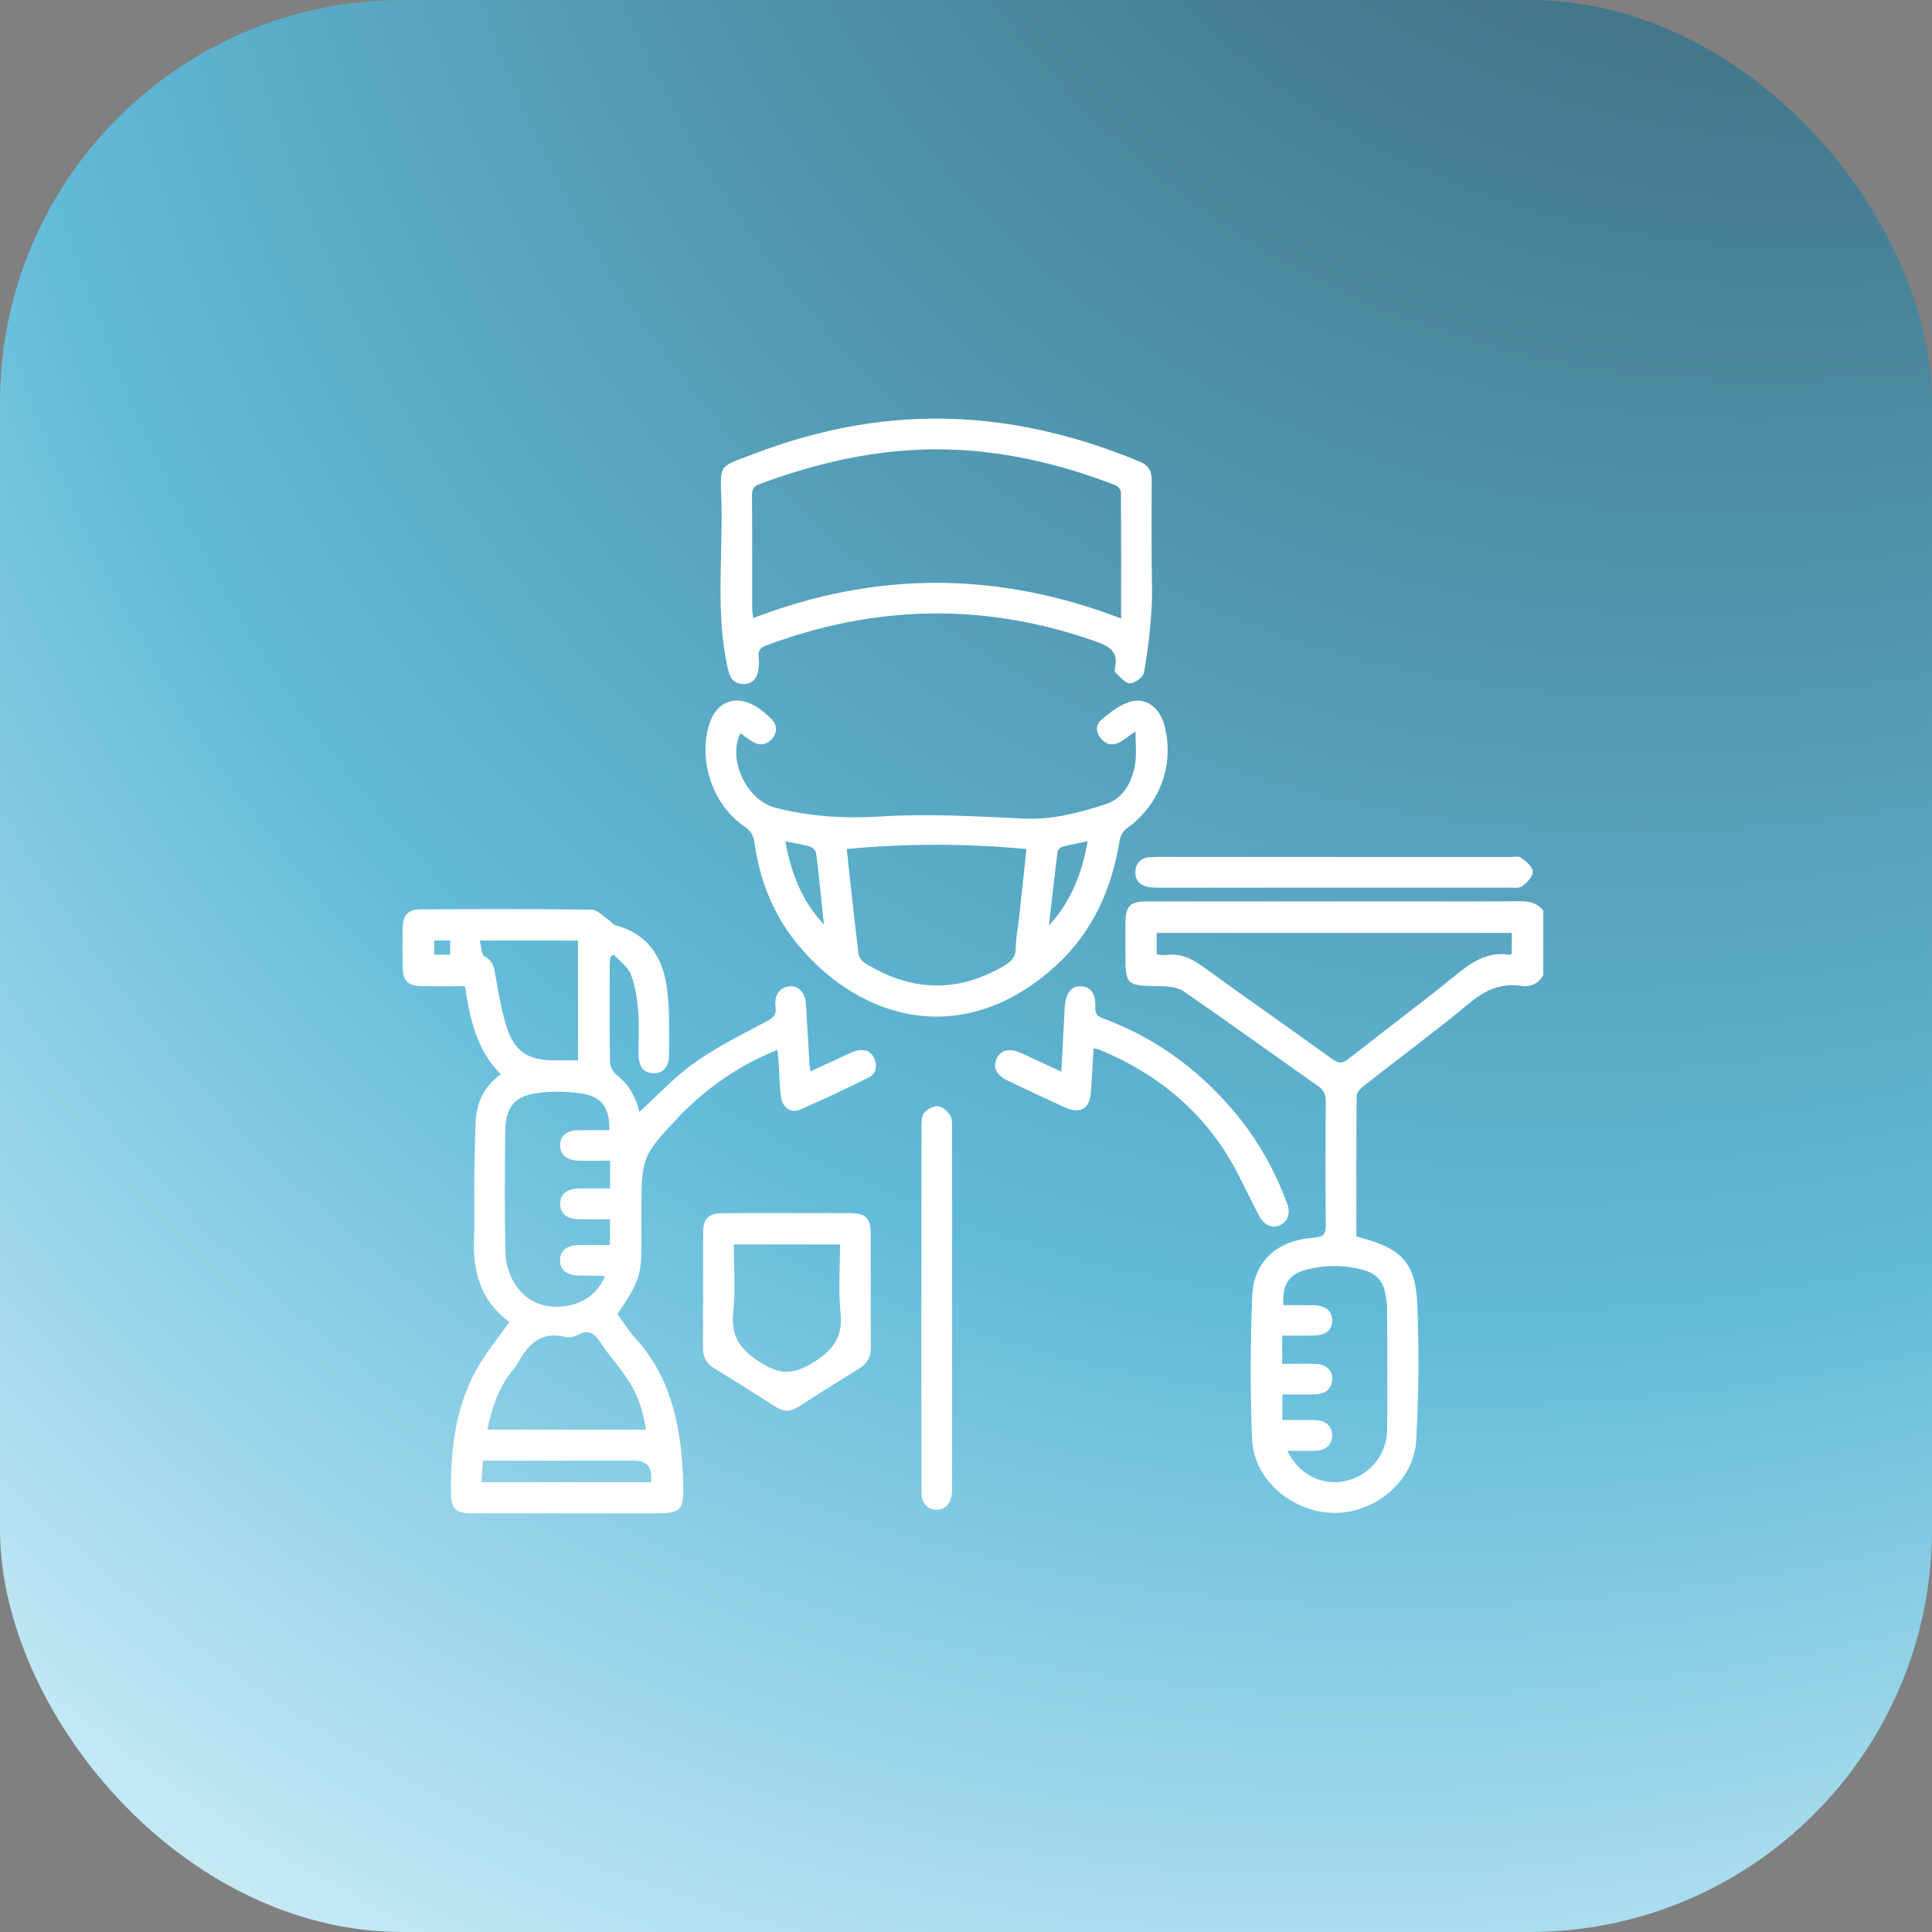
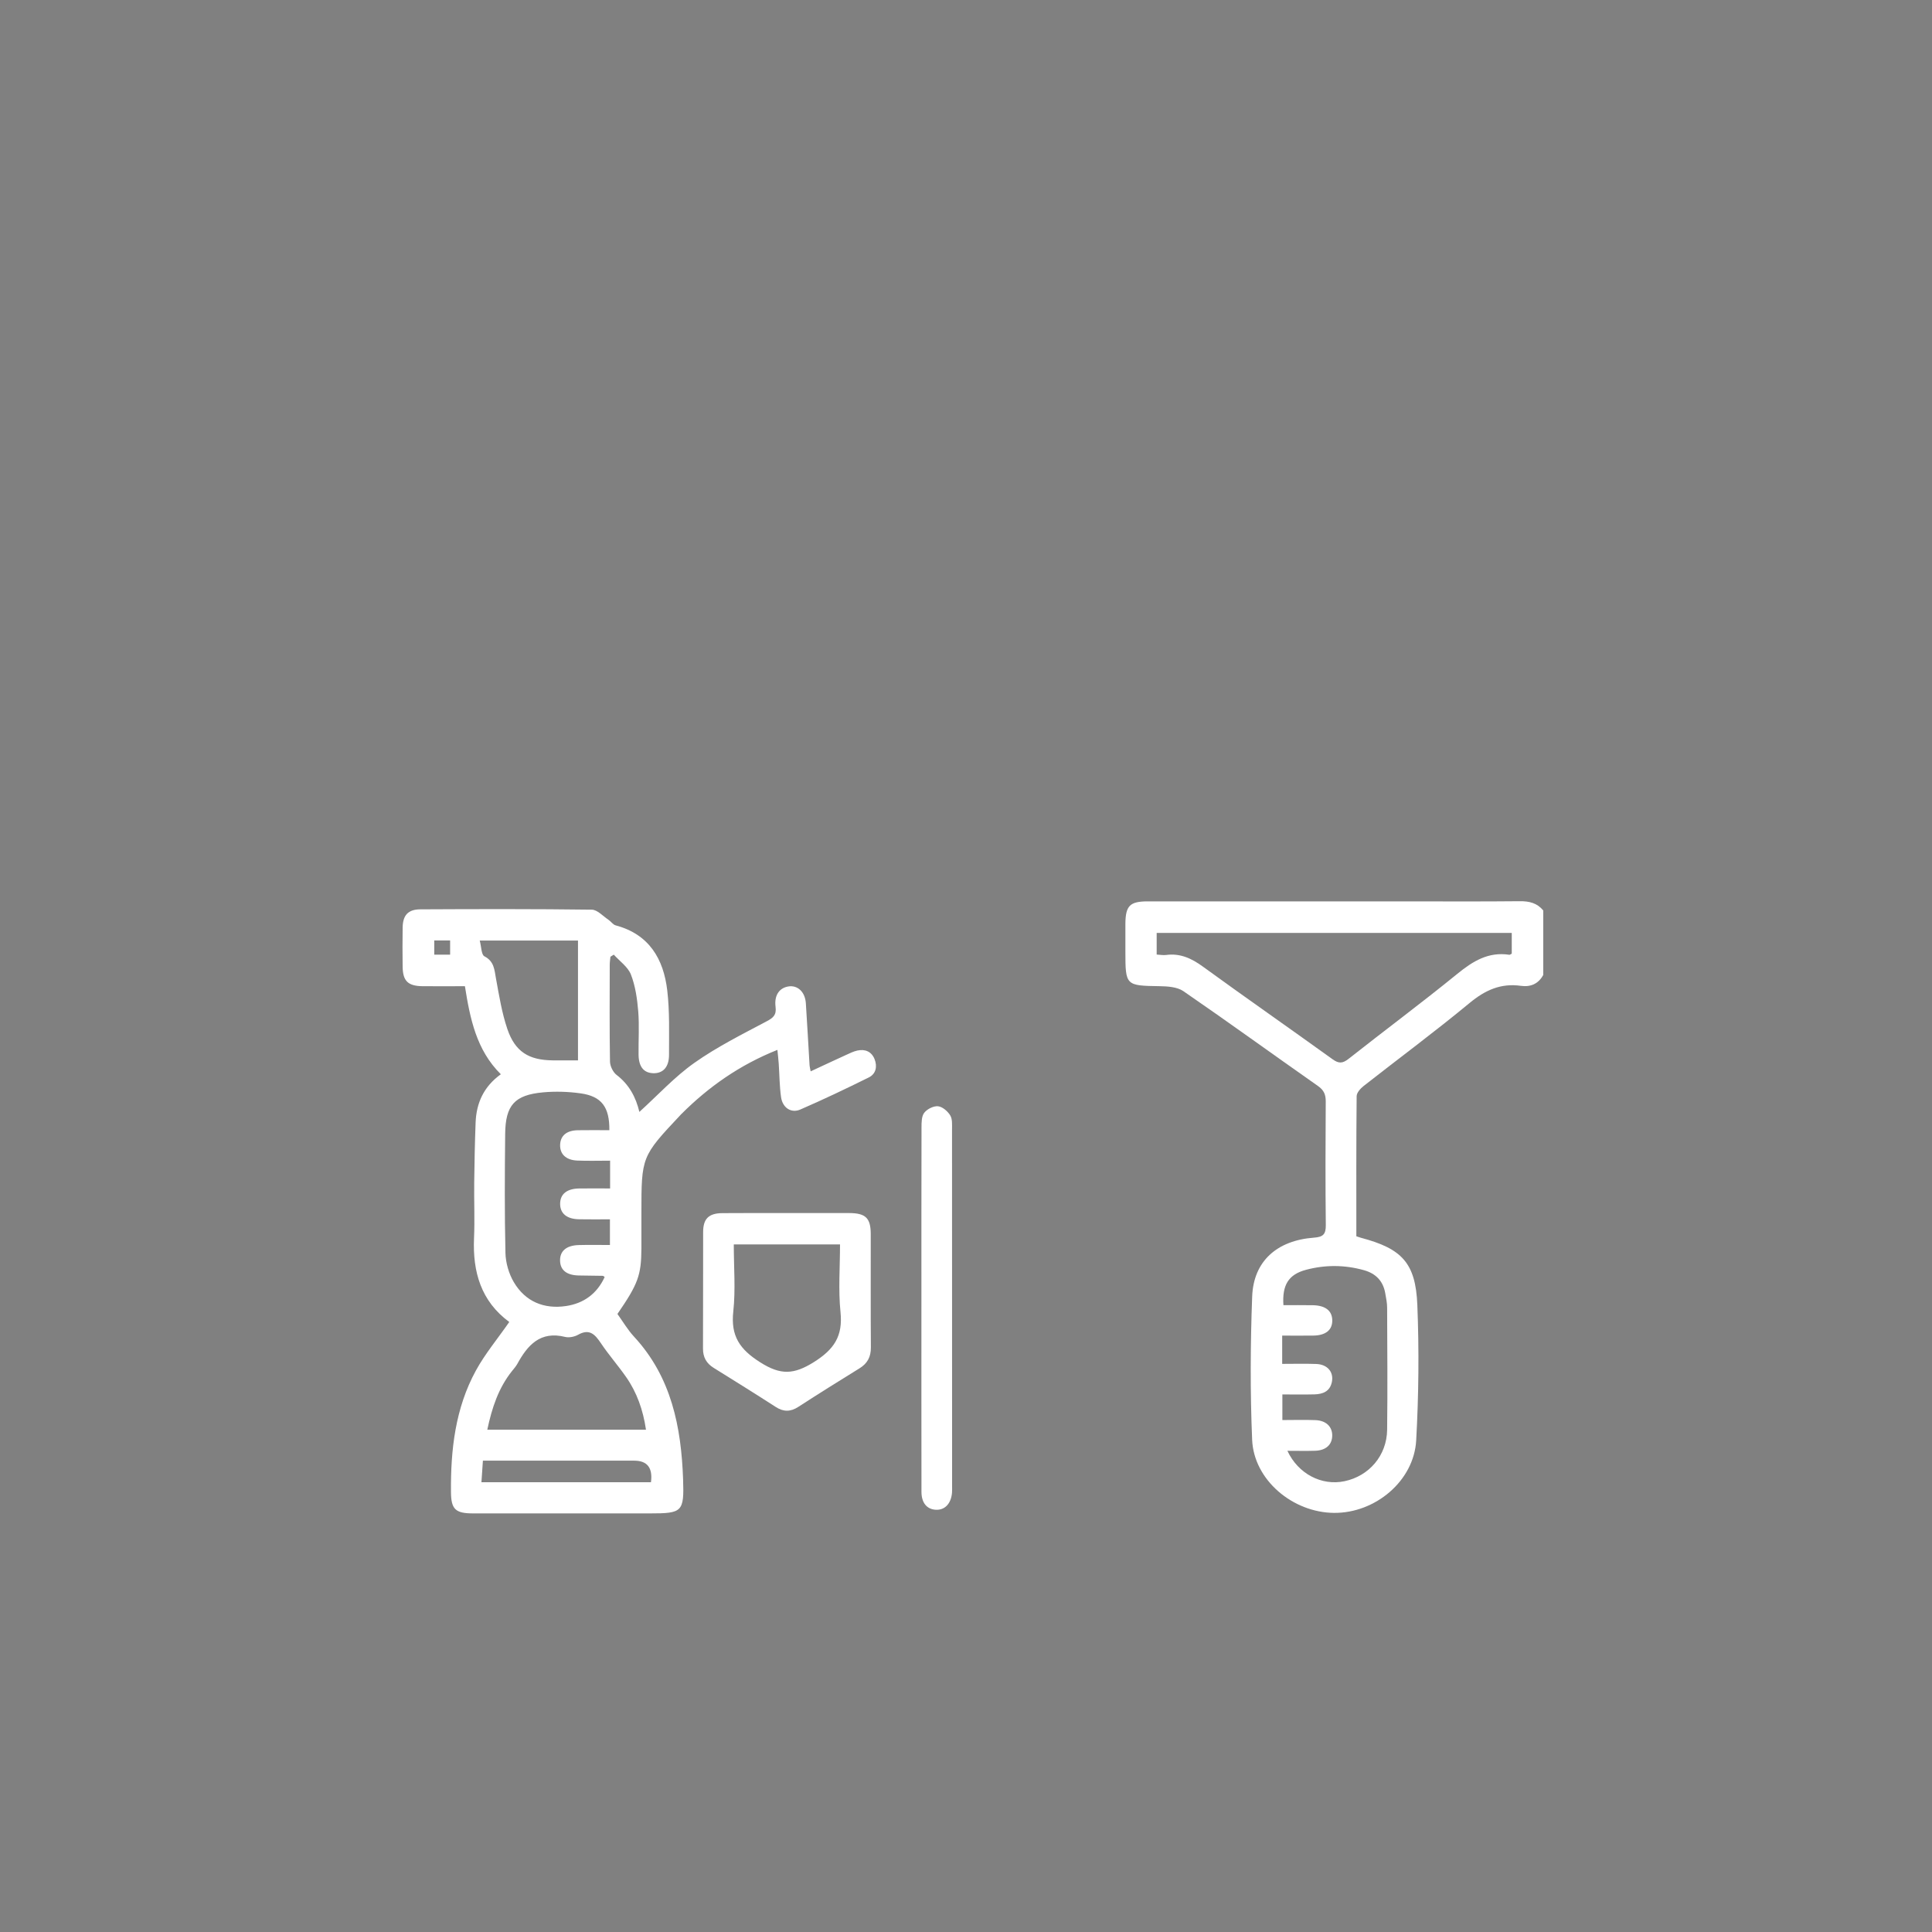
<svg xmlns="http://www.w3.org/2000/svg" width="120" height="120" viewBox="0 0 120 120" fill="none">
  <rect x="0" y="0" width="120" height="120" fill="#808080" stroke="none" />
-   <rect width="120" height="120" rx="25" fill="url(#paint0_radial_59_129)" />
  <path d="M95.855 60.553C95.555 61.112 95.065 61.316 94.465 61.232C93.217 61.056 92.245 61.498 91.278 62.298C89.132 64.075 86.887 65.734 84.695 67.455C84.501 67.608 84.267 67.869 84.264 68.082C84.235 70.981 84.245 73.879 84.245 76.788C84.367 76.828 84.45 76.858 84.535 76.882C87.062 77.553 87.926 78.432 88.033 81.047C88.146 83.848 88.117 86.665 87.962 89.464C87.822 91.986 85.419 93.989 82.86 93.968C80.286 93.947 77.878 91.918 77.773 89.429C77.648 86.466 77.663 83.49 77.775 80.525C77.859 78.332 79.314 77.042 81.623 76.872C82.19 76.831 82.354 76.653 82.348 76.091C82.32 73.536 82.327 70.98 82.344 68.424C82.347 67.994 82.236 67.716 81.864 67.455C79.072 65.498 76.313 63.495 73.504 61.564C73.117 61.297 72.516 61.261 72.013 61.253C69.924 61.22 69.9 61.215 69.9 59.106C69.9 58.53 69.896 57.954 69.9 57.379C69.91 56.255 70.176 55.987 71.287 55.986C76.637 55.985 81.987 55.986 87.338 55.986C89.691 55.986 92.042 56.001 94.395 55.976C94.985 55.969 95.474 56.087 95.854 56.549V60.555L95.855 60.553ZM93.9 57.945H71.843V59.29C72.07 59.301 72.254 59.339 72.432 59.315C73.314 59.197 74.016 59.531 74.721 60.043C77.384 61.98 80.089 63.861 82.76 65.787C83.151 66.07 83.389 66.061 83.764 65.765C86.006 63.996 88.3 62.291 90.515 60.489C91.485 59.698 92.45 59.103 93.749 59.303C93.785 59.308 93.828 59.267 93.898 59.233V57.946L93.9 57.945ZM79.965 90.116C80.633 91.549 82.093 92.299 83.508 92.001C85.038 91.68 86.136 90.407 86.157 88.808C86.189 86.279 86.166 83.749 86.157 81.22C86.157 80.924 86.092 80.627 86.042 80.334C85.913 79.577 85.466 79.106 84.729 78.897C83.527 78.558 82.315 78.551 81.115 78.871C80.037 79.159 79.63 79.809 79.716 81.067C80.322 81.067 80.937 81.058 81.552 81.07C82.331 81.087 82.743 81.418 82.75 82.009C82.757 82.607 82.344 82.945 81.573 82.956C80.936 82.965 80.3 82.957 79.639 82.957V84.713C80.378 84.713 81.067 84.694 81.755 84.719C82.455 84.745 82.853 85.223 82.724 85.843C82.603 86.424 82.165 86.593 81.645 86.607C80.985 86.624 80.324 86.611 79.65 86.611V88.202C80.379 88.202 81.046 88.18 81.712 88.207C82.37 88.235 82.754 88.617 82.747 89.172C82.74 89.733 82.355 90.088 81.691 90.109C81.139 90.127 80.587 90.113 79.965 90.113V90.116Z" fill="white" />
  <path d="M39.712 69.064C40.867 68.016 41.902 66.882 43.129 66.016C44.528 65.027 46.083 64.251 47.602 63.444C48.028 63.218 48.236 63.051 48.171 62.532C48.081 61.813 48.409 61.366 48.958 61.272C49.538 61.172 50.006 61.606 50.053 62.314C50.138 63.6 50.206 64.888 50.284 66.175C50.289 66.265 50.316 66.352 50.352 66.543C51.109 66.192 51.825 65.855 52.545 65.527C52.774 65.422 53.005 65.306 53.248 65.252C53.735 65.144 54.134 65.317 54.32 65.783C54.5 66.234 54.414 66.7 53.959 66.924C52.557 67.617 51.145 68.293 49.71 68.914C49.136 69.163 48.605 68.803 48.512 68.143C48.416 67.462 48.416 66.767 48.369 66.079C48.351 65.812 48.319 65.545 48.286 65.21C45.948 66.142 44.008 67.504 42.301 69.215C42.285 69.231 42.271 69.249 42.254 69.266C39.847 71.825 39.839 71.846 39.839 75.347C39.839 76.083 39.842 76.821 39.839 77.557C39.829 79.207 39.631 79.751 38.35 81.613C38.677 82.067 38.98 82.587 39.377 83.018C41.704 85.53 42.313 88.626 42.428 91.885C42.498 93.906 42.378 94 40.384 94C36.717 94 33.051 94 29.384 94C28.29 94 28.019 93.747 28.011 92.675C27.987 90.048 28.278 87.468 29.561 85.123C30.132 84.081 30.909 83.151 31.632 82.111C29.877 80.822 29.352 78.999 29.443 76.901C29.493 75.752 29.439 74.599 29.454 73.448C29.469 72.206 29.494 70.964 29.541 69.723C29.587 68.511 30.044 67.49 31.108 66.724C29.587 65.22 29.196 63.267 28.877 61.255C27.976 61.255 27.125 61.261 26.273 61.255C25.338 61.249 25.017 60.937 25.008 60.025C24.999 59.219 24.995 58.414 25.009 57.608C25.023 56.85 25.342 56.486 26.102 56.481C29.652 56.463 33.205 56.455 36.755 56.501C37.103 56.505 37.449 56.901 37.788 57.125C37.948 57.232 38.071 57.431 38.242 57.477C40.322 58.032 41.215 59.564 41.445 61.521C41.6 62.84 41.551 64.187 41.554 65.52C41.554 66.29 41.172 66.684 40.557 66.658C39.975 66.633 39.67 66.25 39.662 65.499C39.652 64.601 39.714 63.699 39.641 62.807C39.577 62.038 39.465 61.243 39.188 60.532C39.002 60.054 38.49 59.704 38.124 59.295C38.055 59.338 37.984 59.381 37.915 59.424C37.899 59.593 37.872 59.762 37.872 59.931C37.869 61.934 37.854 63.937 37.888 65.94C37.894 66.222 38.074 66.593 38.297 66.765C39.074 67.36 39.494 68.145 39.713 69.064H39.712ZM37.848 70.201C37.865 68.762 37.363 68.093 36.068 67.911C35.3 67.803 34.502 67.778 33.73 67.848C31.962 68.01 31.395 68.646 31.377 70.431C31.352 72.894 31.337 75.356 31.394 77.817C31.408 78.432 31.602 79.107 31.914 79.636C32.625 80.843 33.787 81.325 35.158 81.12C36.254 80.957 37.084 80.355 37.557 79.318C37.486 79.267 37.469 79.244 37.453 79.244C36.947 79.236 36.439 79.233 35.933 79.222C35.196 79.204 34.802 78.889 34.787 78.311C34.77 77.708 35.172 77.354 35.946 77.333C36.584 77.315 37.223 77.329 37.884 77.329V75.734C37.206 75.734 36.586 75.744 35.968 75.731C35.201 75.718 34.788 75.37 34.791 74.767C34.794 74.166 35.207 73.829 35.98 73.818C36.618 73.809 37.257 73.817 37.895 73.817V72.091C37.185 72.091 36.521 72.112 35.86 72.085C35.147 72.056 34.764 71.677 34.791 71.09C34.817 70.534 35.196 70.215 35.885 70.201C36.527 70.189 37.169 70.199 37.849 70.199L37.848 70.201ZM30.269 88.799H40.123C39.943 87.581 39.562 86.492 38.884 85.522C38.385 84.808 37.804 84.147 37.319 83.423C36.951 82.875 36.61 82.508 35.903 82.906C35.677 83.033 35.343 83.098 35.096 83.037C33.557 82.656 32.771 83.544 32.129 84.718C32.041 84.877 31.915 85.016 31.8 85.16C30.963 86.21 30.556 87.439 30.267 88.801L30.269 88.799ZM35.9 65.862V58.419H29.797C29.902 58.81 29.894 59.297 30.086 59.397C30.697 59.714 30.706 60.228 30.806 60.777C31 61.83 31.169 62.903 31.512 63.912C31.994 65.328 32.846 65.847 34.333 65.861C34.838 65.866 35.343 65.861 35.899 65.861L35.9 65.862ZM40.432 92.065C40.552 91.171 40.204 90.724 39.39 90.724C36.511 90.724 33.635 90.724 30.756 90.724C30.512 90.724 30.268 90.724 29.994 90.724C29.96 91.22 29.934 91.622 29.903 92.065H40.432ZM27.958 58.414H26.972V59.297H27.958V58.414Z" fill="white" />
-   <path d="M70.527 45.426C70.119 45.713 69.871 45.909 69.602 46.071C69.172 46.327 68.751 46.28 68.414 45.913C68.073 45.542 68.018 45.044 68.382 44.73C68.909 44.275 69.502 43.812 70.148 43.598C71.134 43.273 72.011 43.924 72.31 45.007C72.983 47.451 72.057 49.977 69.978 51.459C69.769 51.607 69.592 51.908 69.552 52.163C69.062 55.208 67.87 57.903 65.559 60.003C59.871 65.17 53.446 63.426 49.513 58.618C48.022 56.796 47.19 54.664 46.862 52.339C46.801 51.908 46.645 51.609 46.253 51.345C44.25 49.991 43.33 47.212 44.076 44.918C44.496 43.628 45.621 43.151 46.81 43.804C47.226 44.032 47.613 44.348 47.943 44.691C48.283 45.044 48.287 45.498 47.958 45.883C47.612 46.291 47.171 46.331 46.719 46.057C46.467 45.904 46.235 45.714 45.991 45.538C45.167 47.163 46.375 49.709 48.147 50.167C50.302 50.724 52.453 50.852 54.698 50.712C57.654 50.53 60.639 50.704 63.607 50.844C65.383 50.928 67.04 50.477 68.666 49.953C69.788 49.591 70.342 48.541 70.513 47.386C70.599 46.806 70.528 46.203 70.528 45.428L70.527 45.426ZM52.591 52.732C52.835 54.951 53.062 57.096 53.322 59.236C53.346 59.444 53.529 59.697 53.712 59.812C56.537 61.572 59.398 61.707 62.32 60.016C62.802 59.736 63.092 59.462 63.092 58.864C63.092 58.272 63.224 57.679 63.289 57.085C63.446 55.651 63.598 54.217 63.756 52.736C60.033 52.382 56.366 52.386 52.592 52.731L52.591 52.732ZM51.176 57.42C51.02 55.943 50.873 54.465 50.691 52.992C50.673 52.84 50.476 52.634 50.322 52.588C49.848 52.448 49.355 52.373 48.778 52.256C49.136 54.227 49.803 55.961 51.176 57.422V57.42ZM67.558 52.252C66.969 52.375 66.475 52.464 65.991 52.591C65.868 52.624 65.702 52.775 65.686 52.888C65.494 54.418 65.326 55.949 65.151 57.48C66.513 56.01 67.204 54.27 67.558 52.25V52.252Z" fill="white" />
-   <path d="M71.532 34.708C71.532 35.791 71.59 36.876 71.518 37.953C71.432 39.234 71.284 40.519 71.051 41.781C70.999 42.062 70.486 42.443 70.184 42.443C69.883 42.443 69.575 42.032 69.287 41.783C69.234 41.737 69.229 41.6 69.248 41.517C69.499 40.422 68.85 40.118 67.95 39.803C61.12 37.416 54.346 37.568 47.592 40.091C47.219 40.231 47.081 40.407 47.12 40.786C47.146 41.037 47.142 41.294 47.111 41.545C47.043 42.118 46.752 42.504 46.131 42.483C45.511 42.462 45.32 42.047 45.197 41.488C44.438 38.066 44.9 34.602 44.81 31.159C44.747 28.766 44.542 29.062 46.848 28.182C50.989 26.601 55.267 25.802 59.702 26.042C63.555 26.25 67.246 27.2 70.805 28.677C71.313 28.888 71.539 29.25 71.534 29.805C71.521 31.44 71.529 33.074 71.53 34.708H71.532ZM69.636 38.416C69.636 35.687 69.642 33.118 69.621 30.549C69.621 30.406 69.426 30.193 69.273 30.134C66.142 28.924 62.917 28.126 59.554 27.944C55.272 27.711 51.181 28.586 47.19 30.06C46.83 30.193 46.705 30.367 46.708 30.754C46.726 33.1 46.716 35.446 46.719 37.791C46.719 37.958 46.754 38.127 46.783 38.392C54.392 35.464 61.952 35.472 69.635 38.415L69.636 38.416Z" fill="white" />
  <path d="M48.874 75.345C50.163 75.345 51.454 75.341 52.743 75.345C53.765 75.35 54.08 75.651 54.083 76.645C54.088 78.991 54.073 81.336 54.092 83.682C54.097 84.275 53.882 84.684 53.38 84.993C52.107 85.777 50.84 86.571 49.584 87.384C49.098 87.697 48.667 87.702 48.179 87.386C46.903 86.563 45.614 85.761 44.325 84.959C43.875 84.679 43.662 84.3 43.664 83.76C43.677 81.346 43.664 78.93 43.673 76.516C43.676 75.694 44.024 75.358 44.864 75.35C46.199 75.337 47.536 75.347 48.872 75.345H48.874ZM45.577 77.293C45.577 78.716 45.693 80.103 45.546 81.459C45.38 82.979 45.94 83.811 47.232 84.625C48.489 85.418 49.305 85.381 50.543 84.607C51.812 83.812 52.358 82.987 52.205 81.499C52.064 80.121 52.175 78.717 52.175 77.293H45.578H45.577Z" fill="white" />
-   <path d="M65.921 66.567C65.989 65.288 66.051 64.124 66.112 62.961C66.119 62.823 66.122 62.686 66.13 62.547C66.19 61.681 66.554 61.224 67.159 61.26C67.745 61.294 68.077 61.728 68.028 62.572C68.001 63.047 68.257 63.159 68.594 63.285C71.726 64.453 74.338 66.356 76.512 68.876C78.03 70.636 79.169 72.618 79.96 74.8C80.175 75.391 79.96 75.924 79.454 76.119C78.944 76.316 78.491 76.064 78.182 75.474C77.405 73.994 76.738 72.436 75.791 71.072C73.897 68.347 71.303 66.426 68.222 65.174C68.143 65.142 68.052 65.14 67.923 65.116C67.869 66.019 67.815 66.887 67.766 67.754C67.704 68.869 67.123 69.231 66.104 68.765C64.932 68.229 63.767 67.683 62.606 67.127C61.9 66.791 61.659 66.315 61.893 65.779C62.14 65.213 62.689 65.076 63.425 65.41C64.232 65.776 65.035 66.154 65.924 66.567H65.921Z" fill="white" />
  <path d="M57.231 81.207C57.231 77.481 57.227 73.756 57.237 70.03C57.237 69.717 57.237 69.332 57.409 69.113C57.588 68.884 57.986 68.684 58.263 68.712C58.539 68.74 58.862 69.021 59.02 69.278C59.161 69.507 59.132 69.855 59.132 70.152C59.138 77.535 59.136 84.917 59.136 92.3C59.136 92.438 59.143 92.577 59.131 92.714C59.073 93.403 58.678 93.81 58.111 93.773C57.567 93.737 57.234 93.341 57.234 92.661C57.227 88.844 57.231 85.026 57.23 81.207H57.231Z" fill="white" />
-   <path d="M82.887 53.229C86.527 53.229 90.166 53.229 93.806 53.229C94.036 53.229 94.332 53.16 94.481 53.274C94.782 53.504 95.188 53.829 95.205 54.133C95.222 54.43 94.853 54.809 94.563 55.038C94.383 55.18 94.033 55.133 93.759 55.133C86.502 55.138 79.246 55.138 71.989 55.135C71.761 55.135 71.526 55.135 71.303 55.089C70.784 54.983 70.489 54.659 70.522 54.116C70.556 53.575 70.894 53.273 71.415 53.242C72.059 53.205 72.705 53.227 73.35 53.227C76.529 53.227 79.708 53.227 82.886 53.227L82.887 53.229Z" fill="white" />
  <defs>
    <radialGradient id="paint0_radial_59_129" cx="0" cy="0" r="1" gradientUnits="userSpaceOnUse" gradientTransform="translate(139.826 -84.643) rotate(123.523) scale(253.185 173.811)">
      <stop stop-color="#1F2931" />
      <stop offset="0.716" stop-color="#62BBD9" />
      <stop offset="1" stop-color="#E2F7FE" />
    </radialGradient>
  </defs>
</svg>